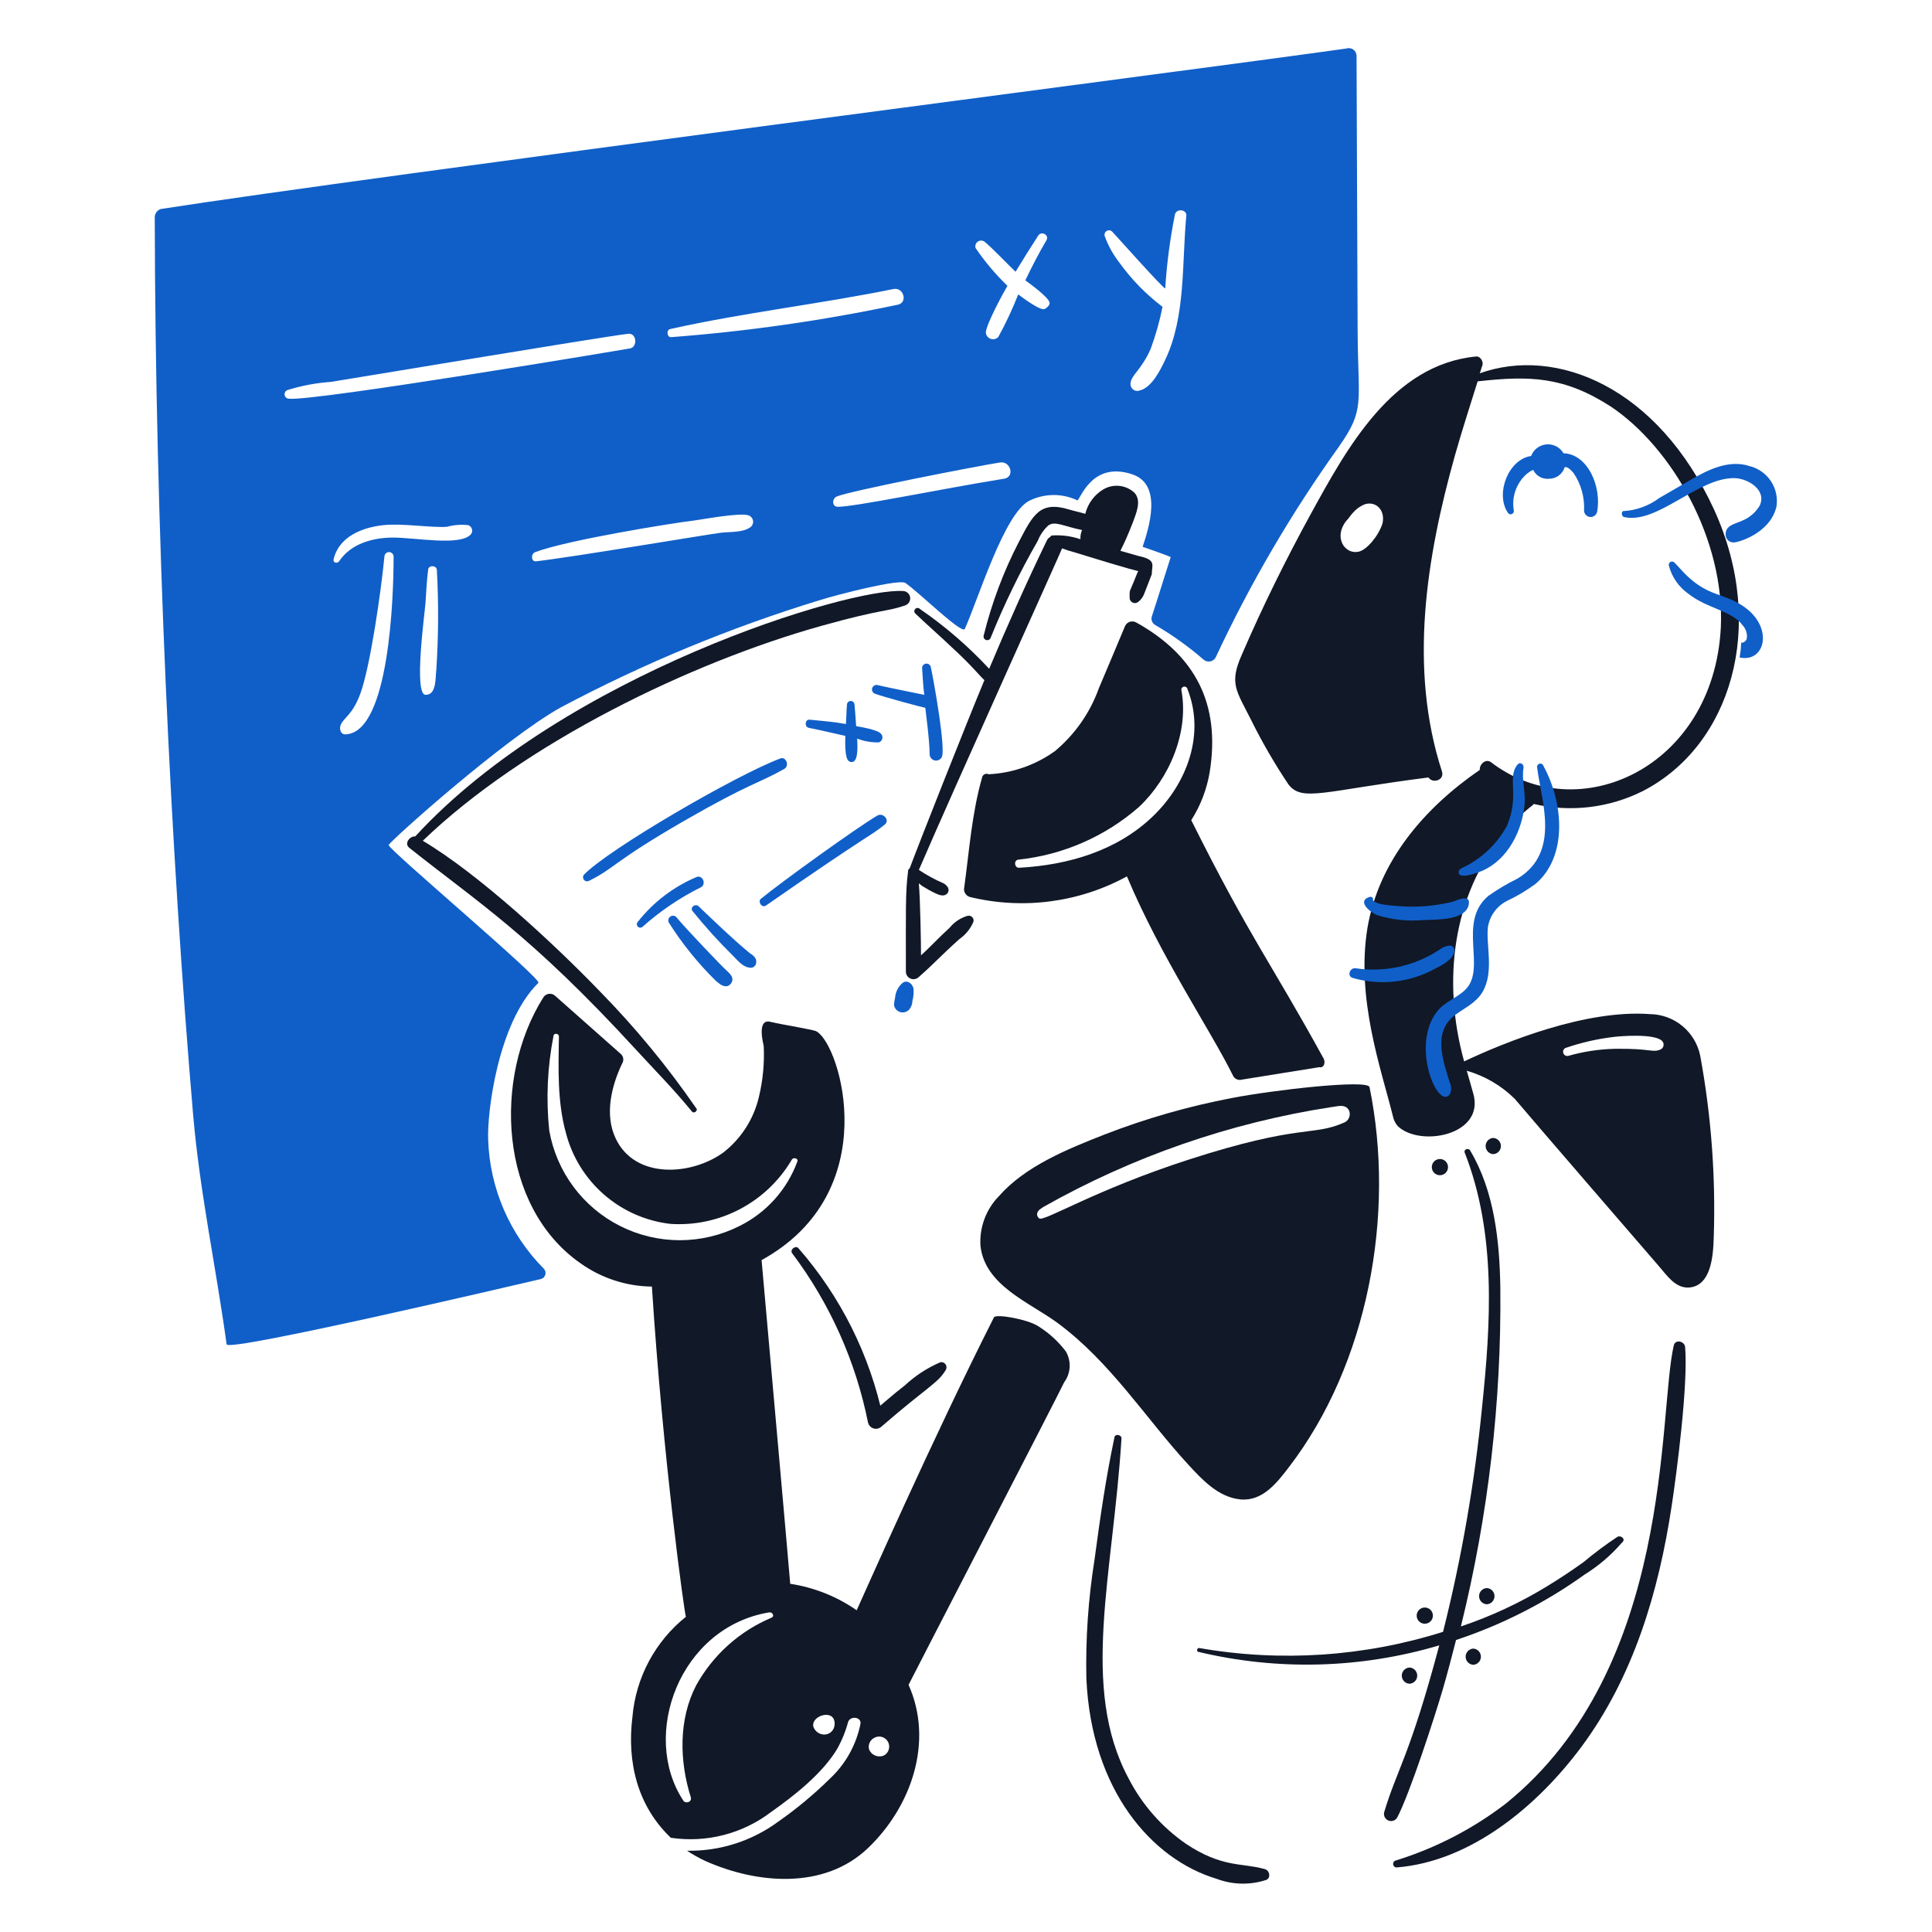
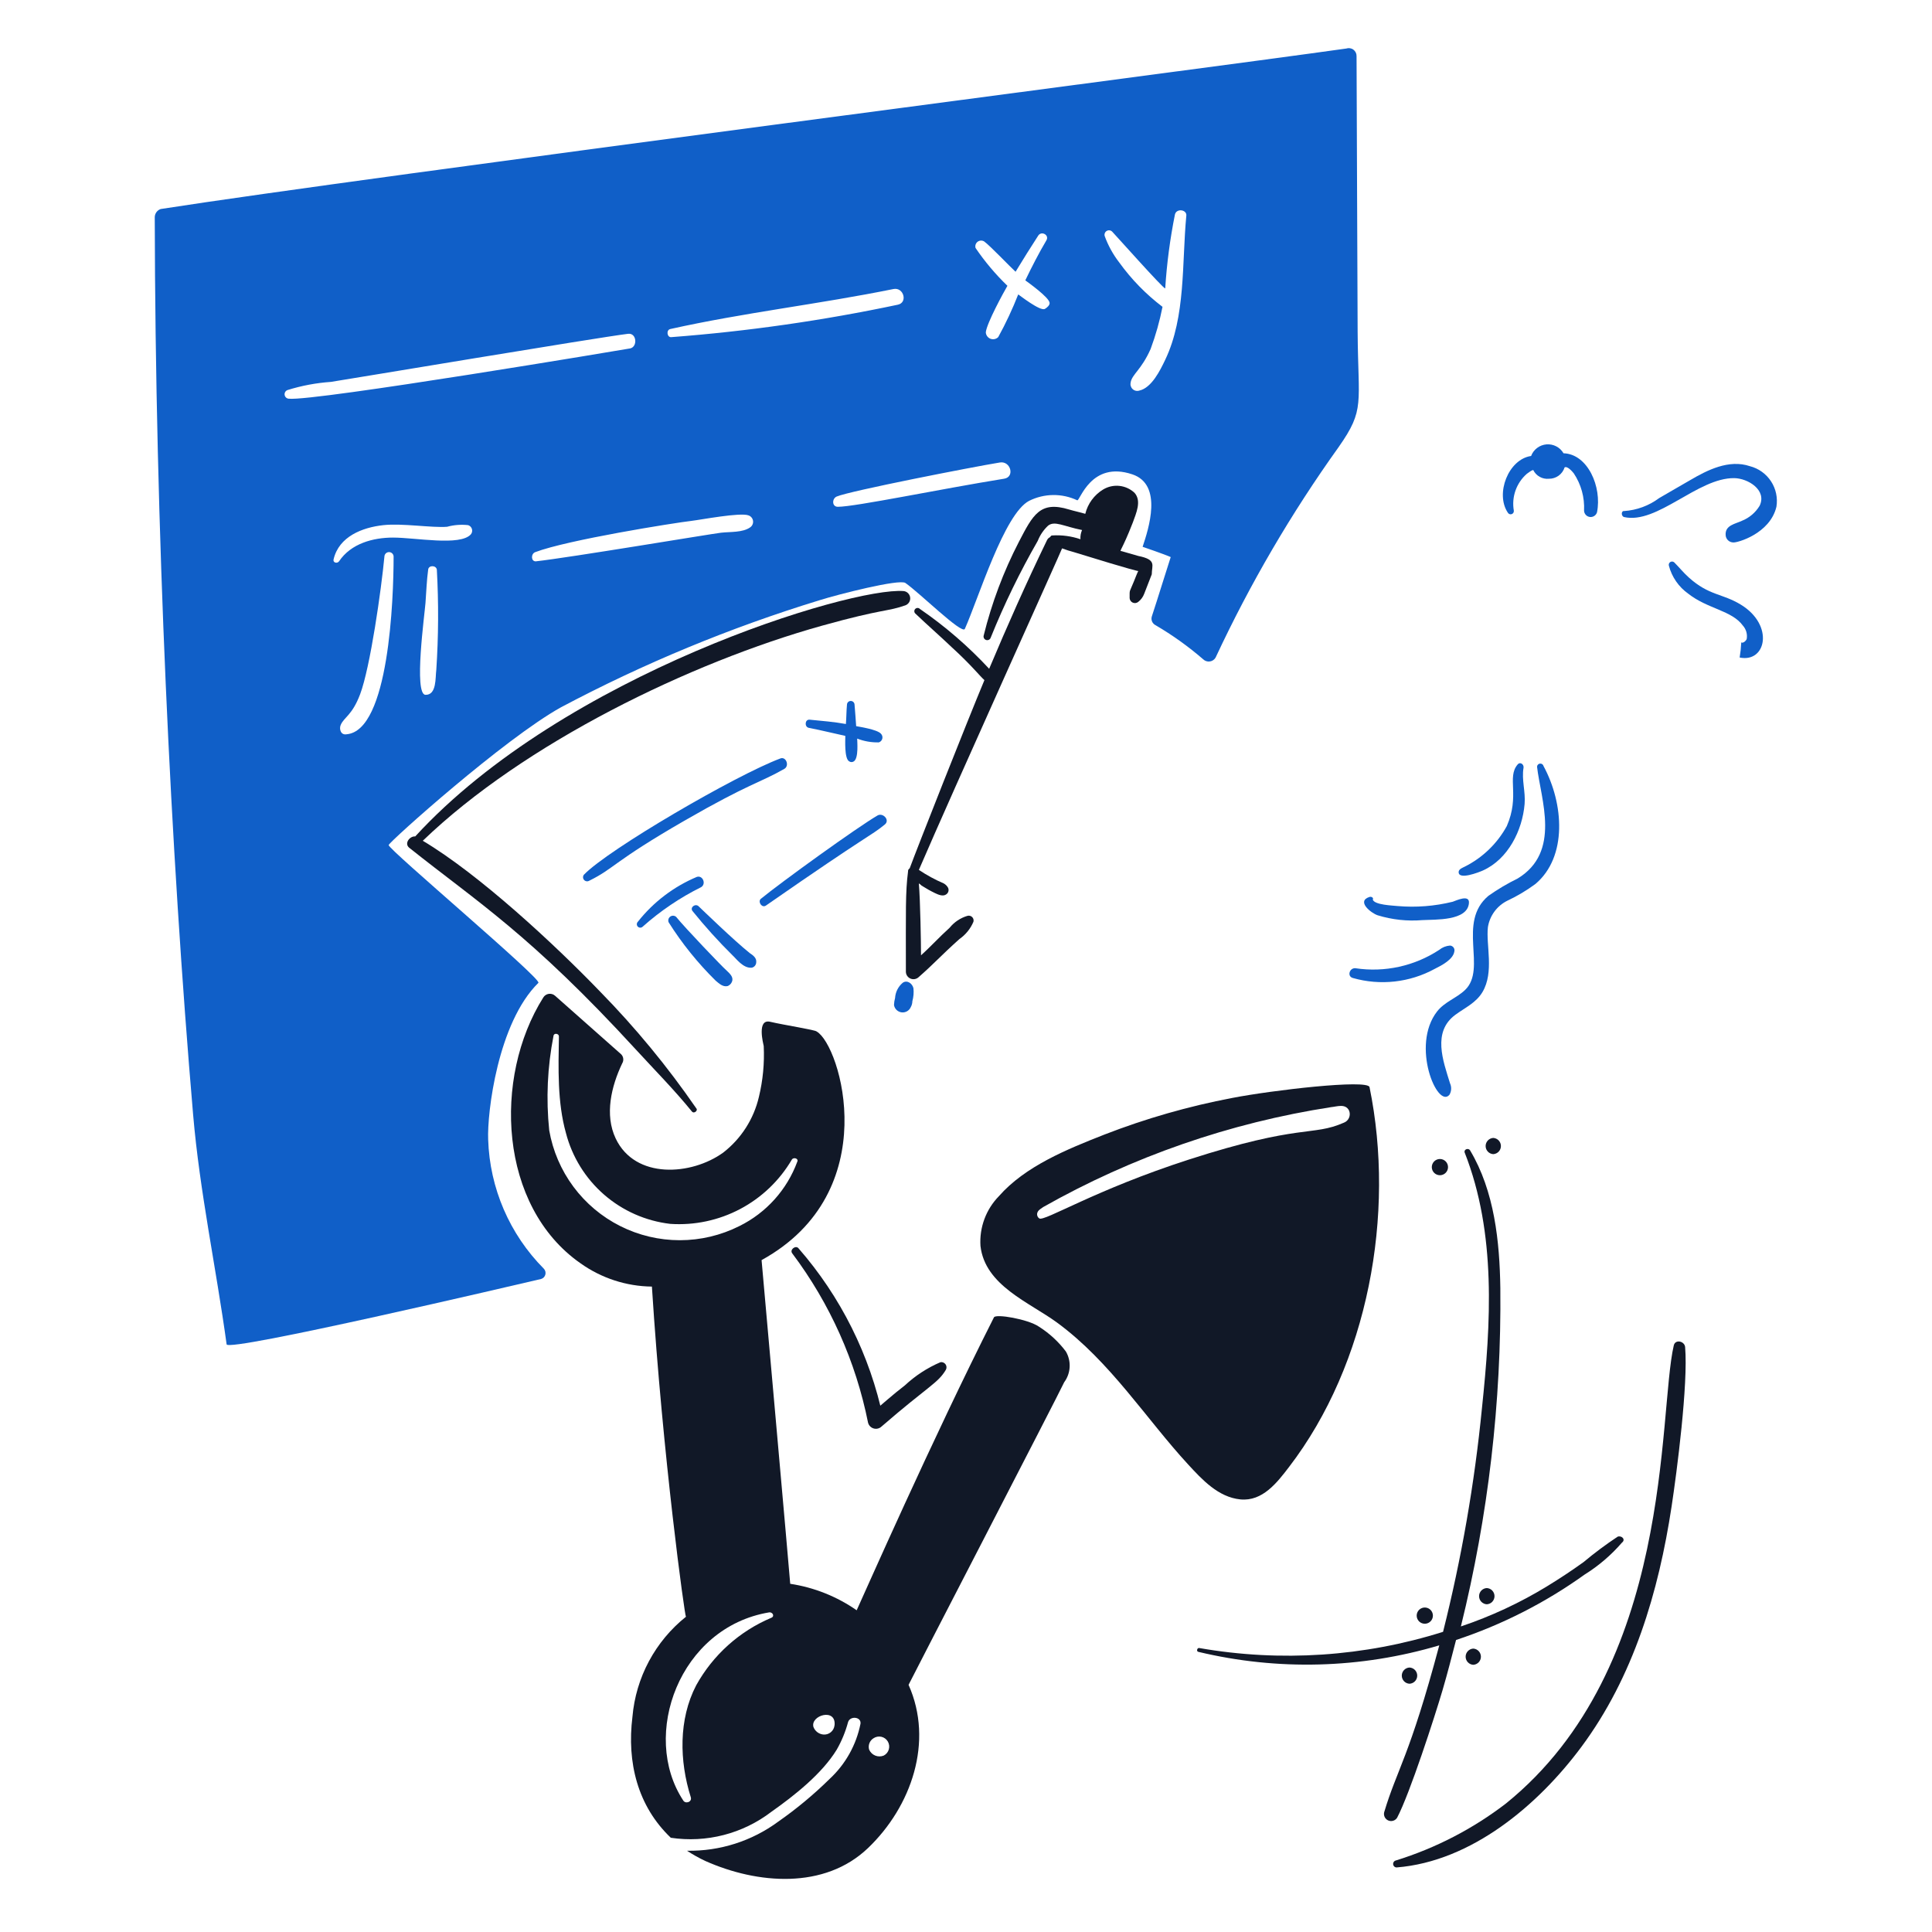
<svg xmlns="http://www.w3.org/2000/svg" width="400" height="400" viewBox="0 0 400 400" fill="none">
-   <path d="M311.4 172.496C313.112 170.376 315.064 168.462 317.218 166.792L317.554 166.456C325.17 168.227 333.165 167.277 340.154 163.77C358.272 154.42 365.918 129.84 354.922 105.594C343.158 79.994 322.152 71.65 306.368 77.288C306.59 76.728 306.702 76.168 306.926 75.61C307.15 74.826 306.478 73.708 305.584 73.81C288.242 75.488 278.844 92.828 271.348 106.478C266.202 115.878 261.392 125.61 257.148 135.454C254.404 141.552 255.984 142.974 259.05 149.104C261.331 153.705 263.909 158.153 266.77 162.418C269.618 166.078 273.994 163.74 295.746 160.964C296.642 162.306 299.104 161.522 298.546 159.732C291.608 138.364 295.3 115.428 301.23 94.284C302.686 89.136 304.362 83.99 305.93 78.956C316.648 77.766 323.788 77.89 333.564 84.214C346.108 92.644 357.164 111.678 356.276 129.972C354.728 159.048 326.722 171.618 308.726 157.83C307.588 156.96 306.266 158.278 306.378 159.398C294.966 167.228 285.456 178.198 283.106 192.178C280.738 206.808 285.922 221.222 288.364 231C288.506 231.784 288.851 232.517 289.364 233.126C293.964 237.586 307.496 235.05 305.026 226.412C304.598 224.84 304.13 223.266 303.672 221.684C307.434 222.764 310.863 224.775 313.642 227.532C317.11 231.67 341.388 259.752 343.514 262.214C345.08 264.014 346.758 266.578 349.442 266.578C354.366 266.466 354.702 259.752 354.812 256.178C355.233 243.58 354.294 230.974 352.012 218.578C351.524 216.17 350.225 214.001 348.333 212.434C346.441 210.866 344.069 209.994 341.612 209.962C328.356 208.98 311.73 215.684 303.132 219.752C298.558 203.256 300.69 185.428 311.4 172.496ZM286.23 108.4C285.36 111.014 282.986 113.84 281.308 114.218C278.396 114.872 276.034 111.218 278.734 107.84C279.42 107.156 279.45 106.79 280.534 105.714C281.144 105.127 281.868 104.67 282.66 104.372C284.902 103.748 286.846 105.616 286.23 108.4ZM324.27 216.922C327.463 215.828 330.764 215.079 334.116 214.686C335.686 214.486 342.436 213.98 344.072 215.468C344.203 215.587 344.304 215.736 344.365 215.901C344.427 216.067 344.447 216.246 344.425 216.421C344.403 216.597 344.339 216.765 344.239 216.91C344.138 217.056 344.004 217.175 343.848 217.258C342.156 218.04 341.848 217.022 334.338 217.146C331.082 217.22 327.85 217.709 324.718 218.602C324.494 218.661 324.255 218.629 324.055 218.513C323.854 218.396 323.708 218.205 323.649 217.981C323.59 217.757 323.622 217.518 323.738 217.318C323.855 217.117 324.046 216.971 324.27 216.912V216.922Z" fill="#111827" />
  <path d="M187.106 122.376C176.194 121.49 116.844 139.534 85.966 173.176C84.848 173.064 83.616 174.632 84.736 175.526C98.86 186.786 109.764 193.448 131.614 217.256C135.522 221.516 139.59 225.62 143.248 230.122C143.7 230.678 144.592 229.9 144.144 229.452C138.213 220.839 131.55 212.754 124.23 205.286C114.83 195.528 99.212 181.024 87.534 174.072C108.518 153.878 142.848 137.174 170.212 129.536C182.986 125.97 183.734 126.672 187.554 125.284C187.857 125.146 188.107 124.913 188.266 124.62C188.425 124.327 188.483 123.99 188.432 123.66C188.381 123.331 188.224 123.027 187.985 122.795C187.745 122.563 187.437 122.416 187.106 122.376Z" fill="#111827" />
-   <path d="M230.738 297.578C228.948 305.978 227.738 314.476 226.6 322.978C225.311 331.079 224.749 339.279 224.92 347.48C225.938 370.668 238.486 384.964 251.884 388.988C255.188 390.24 258.821 390.319 262.176 389.212C263.19 388.776 262.848 387.198 261.842 386.974C257.012 385.622 253.064 386.754 245.506 381.716C240.503 378.244 236.43 373.595 233.648 368.178C223.574 349.378 230.448 326.08 232.194 297.806C232.2 297.018 230.85 296.8 230.738 297.578Z" fill="#111827" />
  <path d="M289.14 386.634C304.69 385.404 318.488 373.682 327.402 361.684C338.186 347.172 343.402 329.592 346.086 311.898C347.168 304.778 349.538 286.56 348.886 278.898C348.78 277.666 346.848 277.214 346.536 278.562C343.246 292.734 346.66 345.286 311.736 373.436C304.917 378.66 297.228 382.638 289.024 385.184C288.848 385.218 288.69 385.317 288.581 385.46C288.473 385.603 288.42 385.782 288.435 385.961C288.449 386.14 288.529 386.308 288.659 386.432C288.789 386.556 288.96 386.628 289.14 386.634Z" fill="#111827" />
  <path d="M336.24 107.048C343.114 108.618 351.512 98.892 359.064 98.992C361.864 99.03 365.864 101.44 364.322 104.698C363.47 106.12 362.172 107.221 360.63 107.83C359.278 108.48 357.162 108.726 357.274 110.74C357.283 111.153 357.45 111.546 357.742 111.838C358.034 112.13 358.427 112.297 358.84 112.306C359.624 112.418 366.46 110.518 367.79 104.922C368.088 103.09 367.692 101.213 366.677 99.659C365.663 98.105 364.105 96.986 362.308 96.522C357.952 95.048 353.482 97.322 349.89 99.432C347.772 100.674 345.628 101.876 343.512 103.124C341.399 104.703 338.873 105.635 336.24 105.808C335.682 105.706 335.57 106.824 336.24 107.048Z" fill="#105FC8" />
  <path d="M360.4 125.172C356.6 122.854 353.826 123.328 349.66 119.572C348.542 118.572 347.646 117.446 346.64 116.44C346.532 116.34 346.395 116.278 346.249 116.263C346.102 116.248 345.955 116.28 345.829 116.356C345.703 116.431 345.605 116.545 345.549 116.681C345.493 116.817 345.483 116.968 345.52 117.11C346.134 119.464 347.561 121.524 349.548 122.928C353.522 126.062 358.57 126.382 360.848 129.528C361.184 129.904 361.429 130.352 361.565 130.837C361.701 131.322 361.724 131.832 361.632 132.328C361.408 132.776 360.848 133.224 360.512 133C360.461 134.05 360.349 135.095 360.176 136.132C365.652 137.276 367.4 129.43 360.4 125.172Z" fill="#105FC8" />
  <path d="M323.71 93.846C323.356 93.236 322.836 92.74 322.21 92.414C321.585 92.088 320.88 91.946 320.177 92.004C319.474 92.063 318.802 92.32 318.24 92.745C317.677 93.17 317.246 93.746 316.998 94.406C312.298 95.076 309.528 102.22 312.186 106.152C312.265 106.287 312.388 106.389 312.534 106.442C312.681 106.496 312.841 106.496 312.988 106.443C313.134 106.389 313.258 106.287 313.336 106.152C313.415 106.018 313.444 105.86 313.418 105.706C313.178 104.315 313.299 102.887 313.769 101.556C314.239 100.225 315.042 99.038 316.102 98.106C316.438 97.882 317.102 97.322 317.446 97.322C317.739 97.917 318.207 98.408 318.787 98.729C319.366 99.051 320.03 99.188 320.69 99.122C321.411 99.13 322.116 98.906 322.7 98.483C323.285 98.06 323.717 97.46 323.934 96.772C324.494 96.438 325.49 97.572 325.836 98.004C327.355 100.283 328.1 102.989 327.962 105.724C327.974 106.049 328.101 106.359 328.321 106.599C328.541 106.839 328.839 106.993 329.162 107.033C329.485 107.073 329.811 106.997 330.083 106.818C330.355 106.64 330.555 106.37 330.646 106.058C331.688 100.836 328.746 94 323.71 93.846Z" fill="#105FC8" />
  <path d="M281.084 68.674C281.028 59.834 280.916 21.796 280.86 11.614C280.866 11.355 280.81 11.098 280.696 10.866C280.582 10.633 280.413 10.431 280.204 10.278C279.996 10.124 279.753 10.023 279.497 9.983C279.241 9.943 278.98 9.965 278.734 10.048C247.072 14.524 75.502 36.684 33.272 43.276C32.919 43.395 32.612 43.62 32.391 43.921C32.171 44.221 32.048 44.582 32.04 44.954C32.156 109.274 35.332 176.43 39.984 230.786C41.354 246.786 44.742 262.44 46.92 278.334C47.15 280.012 106.906 265.996 112.034 264.798C112.245 264.735 112.437 264.618 112.591 264.46C112.744 264.301 112.854 264.106 112.91 263.892C112.967 263.679 112.967 263.454 112.912 263.241C112.856 263.027 112.747 262.831 112.594 262.672C105.506 255.539 101.388 245.983 101.07 235.932C100.836 230.45 103.056 211.732 111.47 203.488C112.27 202.712 80.254 175.742 80.47 174.958C80.582 174.288 104.42 152.932 116.16 146.43C133.246 137.363 151.158 129.945 169.652 124.278C173.568 123.044 186.188 119.832 187.452 120.696C190.312 122.67 199.206 131.442 199.758 130.206C202.598 123.848 207.918 106.362 213.072 103.692C214.615 102.921 216.313 102.511 218.037 102.492C219.762 102.472 221.468 102.844 223.028 103.58C223.59 103.8 225.828 95.318 234.44 98.21C240.814 100.348 237.796 109.508 236.566 113.21C236.566 113.21 241.154 114.778 242.384 115.336C241.042 119.476 239.828 123.51 238.468 127.644C238.364 127.988 238.386 128.358 238.529 128.688C238.673 129.018 238.929 129.286 239.252 129.444C242.742 131.487 246.038 133.846 249.096 136.492C249.274 136.667 249.49 136.8 249.727 136.879C249.965 136.959 250.217 136.984 250.465 136.951C250.713 136.919 250.95 136.83 251.159 136.693C251.368 136.555 251.543 136.371 251.67 136.156C258.807 120.855 267.346 106.249 277.178 92.524C282.638 84.716 281.18 83.76 281.084 68.674ZM234.084 79.19C234.406 77.438 236.284 76.616 238.224 72.254C239.276 69.415 240.099 66.496 240.686 63.526C237.265 60.928 234.248 57.837 231.736 54.352C230.451 52.692 229.432 50.843 228.714 48.87C228.656 48.67 228.667 48.456 228.745 48.263C228.823 48.069 228.964 47.908 229.145 47.805C229.327 47.701 229.537 47.662 229.743 47.693C229.95 47.724 230.139 47.824 230.282 47.976C230.848 48.544 240.788 59.722 241.246 59.722C241.572 54.574 242.245 49.454 243.26 44.396C243.592 43.052 245.832 43.396 245.608 44.73C244.678 54.506 245.524 65.53 241.246 74.49C240.232 76.614 238.446 80.308 235.876 80.868C235.639 80.943 235.386 80.954 235.144 80.898C234.902 80.844 234.678 80.725 234.497 80.555C234.316 80.385 234.183 80.17 234.112 79.932C234.041 79.694 234.035 79.441 234.094 79.2L234.084 79.19ZM216.296 63.974C215.296 64.422 211.15 61.174 210.814 60.954C209.624 63.985 208.241 66.938 206.674 69.792C206.467 69.999 206.205 70.142 205.918 70.203C205.632 70.263 205.334 70.239 205.061 70.133C204.788 70.027 204.552 69.844 204.382 69.606C204.211 69.367 204.114 69.085 204.102 68.792C204.302 66.888 207.794 60.514 208.576 59.172C206.113 56.795 203.901 54.171 201.976 51.34C201.909 51.106 201.914 50.856 201.992 50.625C202.07 50.394 202.217 50.193 202.412 50.047C202.608 49.901 202.843 49.818 203.086 49.81C203.33 49.801 203.571 49.867 203.776 49.998C205.006 50.892 209.146 55.256 210.264 56.262C211.832 53.69 213.372 51.212 214.964 48.766C215.624 47.752 217.306 48.65 216.642 49.766C215.058 52.44 213.622 55.248 212.278 58.044C212.726 58.38 217.314 61.624 217.314 62.744C217.314 63.2 216.866 63.638 216.306 63.974H216.296ZM70.528 150.122C71.212 148.466 72.888 148.162 74.556 143.744C76.674 138.13 78.956 121.944 79.59 115.214C79.601 114.969 79.706 114.738 79.883 114.569C80.061 114.4 80.296 114.306 80.541 114.306C80.786 114.306 81.021 114.4 81.198 114.569C81.376 114.738 81.481 114.969 81.492 115.214C81.492 123.97 80.544 151.29 71.758 152.024C70.528 152.246 70.2 150.908 70.528 150.122ZM88.092 124.836C88.266 122.49 88.344 120.142 88.652 117.9C88.774 117.006 90.24 117 90.442 117.9C90.826 124.833 90.789 131.782 90.33 138.71C90.112 140.276 90.442 143.91 88.092 143.856C85.63 143.8 87.928 127.08 88.092 124.836ZM81.38 111.3C77.24 111.3 72.654 112.53 70.192 116.222C69.744 116.782 68.85 116.446 69.074 115.774C70.192 111.076 75.006 109.2 79.366 108.726C83.302 108.296 89.41 109.314 92.566 109.062C93.986 108.675 95.466 108.561 96.928 108.726C97.114 108.786 97.282 108.891 97.419 109.031C97.555 109.17 97.655 109.342 97.71 109.529C97.766 109.716 97.774 109.915 97.736 110.106C97.697 110.298 97.612 110.477 97.488 110.628C95.284 113.11 86.088 111.3 81.38 111.3ZM59.78 82.546C59.566 82.531 59.364 82.443 59.208 82.295C59.053 82.148 58.953 81.951 58.926 81.738C58.9 81.525 58.948 81.31 59.063 81.129C59.178 80.948 59.352 80.813 59.556 80.746C62.464 79.841 65.468 79.278 68.506 79.068C71.526 78.612 124.106 69.816 130.04 69.11C131.83 68.898 132.04 71.784 130.486 72.132C130.288 72.188 65 83.138 59.788 82.546H59.78ZM110.8 114.32C117.522 111.772 139.442 108.278 143.244 107.83C145.146 107.608 153.314 106.04 154.992 106.712C155.233 106.798 155.446 106.949 155.608 107.148C155.769 107.347 155.873 107.587 155.908 107.841C155.942 108.095 155.907 108.354 155.804 108.589C155.702 108.824 155.537 109.026 155.328 109.174C153.762 110.292 151.19 110.074 149.286 110.292C147.274 110.522 117.96 115.438 110.912 116.222C109.908 116.222 109.91 114.658 110.8 114.32ZM139 69.8C138.104 69.912 137.876 68.322 138.776 68.122C154.022 64.722 169.564 62.974 184.976 59.842C187.104 59.41 188.002 62.664 185.872 63.088C170.413 66.358 154.755 68.6 139 69.8ZM173.232 102.8C175.904 101.65 201.302 96.686 207.02 95.752C209.254 95.388 210.148 98.752 207.916 99.108C194.64 101.252 177.076 104.926 173.456 104.926C172.226 104.922 172.22 103.232 173.232 102.8Z" fill="#105FC8" />
  <path d="M318.228 158.736C318.994 165.508 323.278 176.398 314.2 181.894C312.094 182.923 310.074 184.12 308.16 185.474C301.61 190.976 307.912 200.524 303.348 204.942C301.586 206.648 299.096 207.404 297.53 209.418C292.034 216.484 297.622 229.686 300.104 226.646C300.308 226.292 300.425 225.894 300.444 225.486C300.464 225.077 300.386 224.67 300.216 224.298C298.772 219.628 296.498 213.634 301.334 210.088C303.334 208.62 305.596 207.632 306.934 205.39C309.386 201.264 307.634 195.68 308.054 191.964C308.238 190.795 308.699 189.687 309.4 188.733C310.1 187.779 311.019 187.007 312.08 186.482C314.129 185.52 316.077 184.358 317.898 183.014C324.534 177.414 323.782 166.388 319.576 158.614C319.538 158.454 319.443 158.314 319.31 158.218C319.176 158.122 319.013 158.078 318.849 158.093C318.686 158.107 318.533 158.181 318.419 158.299C318.305 158.417 318.237 158.572 318.228 158.736Z" fill="#105FC8" />
  <path d="M314.2 158.288C311.924 160.968 314.73 164.718 311.962 171.042C309.976 174.664 306.931 177.595 303.236 179.442C302.792 179.674 302.118 179.89 302.006 180.442C301.782 182.344 306.264 180.57 307.04 180.218C312.24 177.864 315.192 171.938 315.654 166.458C315.872 163.884 315.002 161.426 315.432 158.962C315.548 158.29 314.766 157.622 314.2 158.288Z" fill="#105FC8" />
  <path d="M283.546 185.698C280.746 186.594 283.882 189.056 285.224 189.498C288.227 190.421 291.379 190.761 294.51 190.498C297.082 190.35 303.9 190.72 304.132 186.918C304.24 185.118 301.446 186.47 300.776 186.694C297.046 187.614 293.191 187.916 289.364 187.588C288.364 187.476 284.552 187.364 284.216 186.246C284.44 185.922 284 185.586 283.546 185.698Z" fill="#105FC8" />
  <path d="M280.078 202.48C285.774 204.108 291.882 203.424 297.078 200.578C298.42 199.908 300.854 198.672 301.104 196.998C301.14 196.857 301.145 196.71 301.118 196.568C301.091 196.425 301.032 196.29 300.947 196.172C300.861 196.055 300.751 195.958 300.624 195.888C300.496 195.818 300.355 195.777 300.21 195.768C299.39 195.828 298.608 196.14 297.972 196.662C292.856 200.02 286.681 201.373 280.63 200.462C279.4 200.354 278.85 202.132 280.078 202.48Z" fill="#105FC8" />
  <path d="M334.898 318.164C332.453 319.785 330.1 321.54 327.85 323.422C325.38 325.202 322.816 326.89 320.25 328.456C314.648 331.871 308.682 334.648 302.462 336.736C308.123 313.828 310.866 290.296 310.628 266.7C310.486 257.078 309.428 246.658 304.364 238.17C304.03 237.61 303.02 237.946 303.244 238.618C309.844 255.4 308.66 273.976 306.824 291.536C305.286 307.153 302.594 322.635 298.77 337.854C282.462 342.996 265.157 344.147 248.312 341.21C247.864 341.1 247.64 341.884 248.088 341.994C264.55 345.937 281.76 345.474 297.986 340.652C291.812 363.804 289.258 366.228 286.574 375.222C286.496 375.562 286.54 375.918 286.699 376.228C286.859 376.538 287.123 376.782 287.444 376.916C287.766 377.05 288.125 377.066 288.457 376.961C288.789 376.856 289.074 376.637 289.26 376.342C291.902 371.318 297.06 355.378 298.66 349.942C299.682 346.478 300.562 343.004 301.46 339.542C310.964 336.396 319.937 331.831 328.074 326C330.964 324.2 333.567 321.975 335.794 319.4C336.688 318.724 335.682 317.828 334.898 318.164Z" fill="#111827" />
  <path d="M283.546 225.08C283.202 223.404 263.292 225.728 255.128 227.318C246.076 229.036 237.2 231.58 228.612 234.918C220.996 237.918 212.288 241.414 206.796 247.672C205.477 249.026 204.457 250.641 203.803 252.414C203.148 254.187 202.873 256.078 202.996 257.964C203.934 266.174 213.124 269.622 218.884 273.852C229.904 281.944 237.328 293.802 245.958 303.164C248.856 306.308 252.224 309.988 256.81 310.436C261.396 310.884 264.41 306.954 266.88 303.724C283.256 282.382 288.938 251.354 283.546 225.08ZM278.176 232.464C271.65 235.308 269.326 232.594 246.176 240.064C226.644 246.374 216.23 252.956 215.176 252.264C214.964 252.121 214.813 251.905 214.751 251.657C214.688 251.41 214.72 251.148 214.84 250.922C215.064 250.474 215.51 250.252 215.958 249.922C234.425 239.475 254.632 232.461 275.6 229.22C276.83 229.108 278.51 228.436 279.292 229.892C279.4 230.133 279.456 230.393 279.457 230.657C279.459 230.921 279.405 231.182 279.3 231.424C279.195 231.666 279.041 231.883 278.848 232.062C278.654 232.241 278.425 232.378 278.176 232.464Z" fill="#111827" />
-   <path d="M274.036 219.15C262.836 198.766 258.994 194.55 246.636 169.812C248.545 166.815 249.837 163.468 250.436 159.966C252.786 145.636 247.37 135.614 235.22 128.864C235.011 128.748 234.778 128.679 234.539 128.662C234.3 128.645 234.06 128.68 233.837 128.765C233.613 128.851 233.41 128.984 233.243 129.156C233.076 129.328 232.949 129.534 232.87 129.76C231.08 134.01 229.31 138.27 227.5 142.514C225.684 147.567 222.556 152.046 218.438 155.492C214.412 158.393 209.632 160.063 204.676 160.302C204.546 160.237 204.402 160.203 204.256 160.203C204.111 160.203 203.967 160.237 203.837 160.302C203.707 160.368 203.594 160.462 203.506 160.579C203.419 160.695 203.36 160.831 203.334 160.974C201.208 168.358 200.672 176.174 199.642 183.684C199.537 184.099 199.594 184.538 199.802 184.912C200.01 185.287 200.352 185.568 200.76 185.698C211.763 188.389 223.375 186.874 233.318 181.448C240.426 198.328 250.614 213.216 255.358 222.848C255.542 223.14 255.817 223.363 256.14 223.485C256.463 223.606 256.817 223.618 257.148 223.52C262.518 222.624 267.776 221.842 273.148 220.946C274.148 221.164 274.47 219.942 274.036 219.15ZM245.836 142.626C249.544 151.93 245.836 162.088 238.788 168.916C231.288 176.186 221.11 179.098 211.042 179.658C210.042 179.77 209.814 178.11 210.818 177.98C220.106 177.009 228.864 173.177 235.88 167.014C242.138 161.08 246.172 151.576 244.606 142.96C244.562 142.796 244.584 142.621 244.669 142.474C244.754 142.327 244.893 142.219 245.057 142.175C245.221 142.131 245.396 142.153 245.543 142.238C245.69 142.322 245.798 142.462 245.842 142.626H245.836Z" fill="#111827" />
  <path d="M220.67 279.8C219.13 277.759 217.233 276.015 215.07 274.652C212.814 273.112 206.12 271.968 205.784 272.75C192.958 298.098 178.946 329.968 177.366 333.39C173.259 330.534 168.552 328.659 163.606 327.908C163.606 327.43 157.694 261.092 157.676 260.892C183.296 246.794 174.01 216.364 169.088 213.566C168.864 213.232 162.372 212.236 159.466 211.552C156.666 210.894 158.012 216.028 158.122 216.588C158.291 220.123 157.955 223.664 157.122 227.104C156.057 231.679 153.45 235.749 149.738 238.628C143.174 243.378 131.514 244.216 127.474 235.718C125.132 230.792 126.578 224.866 128.816 220.168C128.999 219.872 129.077 219.523 129.036 219.178C128.996 218.832 128.839 218.511 128.592 218.266C124.006 214.238 119.468 210.156 114.944 206.182C114.77 206.019 114.563 205.897 114.336 205.825C114.109 205.752 113.869 205.731 113.633 205.764C113.397 205.796 113.171 205.88 112.972 206.011C112.773 206.141 112.606 206.315 112.482 206.518C102.026 223.118 103.27 249.758 120.202 261.562C124.519 264.634 129.672 266.313 134.97 266.374C137.23 301.824 141.788 334.732 142.018 334.732C138.866 337.252 136.259 340.386 134.355 343.944C132.451 347.502 131.29 351.41 130.942 355.43C129.762 364.888 132.008 373.94 138.886 380.49C142.538 381.036 146.262 380.841 149.836 379.919C153.411 378.996 156.764 377.364 159.696 375.12C164.522 371.72 170.184 367.232 173.232 362.254C174.258 360.461 175.048 358.544 175.582 356.548C175.996 355.194 178.36 355.426 178.156 356.884C177.284 361.264 175.052 365.258 171.778 368.296C168.489 371.534 164.934 374.491 161.15 377.134C155.683 381.171 149.037 383.295 142.242 383.176C143.455 383.977 144.725 384.687 146.042 385.302C156.788 390.082 170.682 391.258 179.718 382.616C188.694 374.03 193.366 360.576 188.108 348.828C188.108 348.716 219.212 288.638 220.33 286.176C221.006 285.264 221.399 284.173 221.459 283.039C221.52 281.905 221.245 280.779 220.67 279.8ZM180.84 359.894C181.075 359.733 181.341 359.623 181.621 359.569C181.901 359.515 182.189 359.519 182.467 359.58C182.746 359.642 183.008 359.76 183.239 359.927C183.47 360.094 183.664 360.307 183.81 360.552C183.955 360.797 184.049 361.069 184.085 361.352C184.122 361.634 184.099 361.922 184.02 362.195C183.941 362.469 183.807 362.724 183.626 362.944C183.444 363.164 183.22 363.344 182.966 363.474C182.402 363.703 181.77 363.703 181.206 363.473C180.642 363.243 180.19 362.802 179.946 362.244C179.818 361.808 179.836 361.343 179.998 360.919C180.159 360.494 180.455 360.134 180.84 359.894ZM114.6 214.452C114.708 213.78 115.728 214.004 115.718 214.564C115.606 221.164 115.382 228.214 117.174 234.59C118.459 239.536 121.209 243.978 125.064 247.333C128.919 250.688 133.698 252.8 138.774 253.39C143.792 253.728 148.805 252.661 153.252 250.309C157.698 247.958 161.401 244.414 163.946 240.076C164.292 239.522 165.402 239.852 165.066 240.524C162.926 246.33 158.641 251.095 153.094 253.838C149.268 255.766 145.043 256.771 140.758 256.773C136.474 256.775 132.248 255.774 128.42 253.849C124.592 251.925 121.268 249.13 118.714 245.69C116.16 242.25 114.447 238.259 113.712 234.038C113.034 227.501 113.334 220.9 114.6 214.452ZM159.688 334.946C153.084 337.734 147.607 342.658 144.136 348.93C140.46 355.988 140.662 364.63 143.018 372.09C143.336 373.102 141.898 373.544 141.45 372.76C132.58 359.262 140.668 336.922 159.24 333.826C159.918 333.716 160.476 334.6 159.696 334.946H159.688ZM172.778 357.21C172.749 357.489 172.666 357.761 172.532 358.008C172.398 358.255 172.217 358.473 171.998 358.65C171.78 358.826 171.529 358.958 171.259 359.038C170.99 359.117 170.707 359.142 170.428 359.112C169.98 359.063 169.555 358.89 169.199 358.614C168.844 358.338 168.572 357.968 168.414 357.546C167.75 355.138 173.156 353.532 172.786 357.21H172.778Z" fill="#111827" />
  <path d="M122 182.342C127.23 179.77 126.912 178.442 141.69 169.924C155.23 162.124 157.338 162.082 162.388 159.184C163.52 158.534 162.724 156.498 161.494 157.058C152.372 160.478 125.916 175.858 120.882 181.112C120.764 181.269 120.704 181.463 120.713 181.66C120.722 181.857 120.8 182.044 120.932 182.19C121.064 182.335 121.244 182.43 121.439 182.458C121.634 182.486 121.832 182.445 122 182.342Z" fill="#105FC8" />
  <path d="M177.26 150.344C177.148 148.89 177.06 147.322 176.924 145.87C176.914 145.669 176.827 145.48 176.681 145.341C176.535 145.203 176.342 145.126 176.141 145.126C175.94 145.126 175.747 145.203 175.601 145.341C175.455 145.48 175.368 145.669 175.358 145.87C175.228 147.21 175.246 148.554 175.134 149.898C172.674 149.45 170.21 149.256 167.638 149.002C166.638 148.902 166.52 150.456 167.414 150.68C169.764 151.128 174.91 152.358 175.014 152.358C175.014 153.142 174.79 157.058 175.798 157.618C175.943 157.725 176.118 157.784 176.298 157.784C176.478 157.784 176.653 157.725 176.798 157.618C177.798 156.946 177.47 153.478 177.47 152.918C178.896 153.472 180.417 153.738 181.946 153.702C182.123 153.647 182.282 153.547 182.41 153.412C182.537 153.277 182.627 153.112 182.672 152.932C182.717 152.752 182.714 152.564 182.665 152.386C182.616 152.207 182.522 152.044 182.392 151.912C181.624 151.016 177.82 150.456 177.26 150.344Z" fill="#105FC8" />
-   <path d="M192.7 138.038C192.636 137.832 192.503 137.656 192.322 137.539C192.141 137.422 191.925 137.373 191.711 137.4C191.498 137.426 191.3 137.527 191.154 137.685C191.007 137.843 190.921 138.047 190.91 138.262C191.022 140.164 191.134 142.062 191.358 143.862C190.91 143.75 183.526 142.296 181.736 141.848C181.5 141.78 181.248 141.807 181.032 141.923C180.816 142.039 180.654 142.235 180.58 142.469C180.507 142.703 180.528 142.956 180.64 143.175C180.751 143.393 180.944 143.56 181.176 143.638C182.976 144.31 190.91 146.438 191.576 146.548C191.576 146.77 192.472 153.26 192.472 156.168C192.478 156.455 192.576 156.733 192.753 156.96C192.929 157.186 193.174 157.35 193.452 157.425C193.729 157.501 194.023 157.485 194.29 157.379C194.557 157.274 194.783 157.085 194.934 156.84C195.944 155.6 193.4 141.278 192.7 138.038Z" fill="#105FC8" />
  <path d="M138.438 190.958C141.207 195.346 144.474 199.4 148.172 203.04C148.848 203.592 149.626 204.382 150.634 204.158C150.893 204.058 151.122 203.891 151.297 203.676C151.472 203.46 151.589 203.202 151.634 202.928C151.746 202.034 150.85 201.362 150.292 200.802C149.732 200.354 141.788 192.076 139.998 189.838C139.831 189.689 139.618 189.602 139.395 189.59C139.172 189.578 138.951 189.643 138.77 189.773C138.588 189.904 138.456 190.092 138.396 190.307C138.336 190.523 138.35 190.752 138.438 190.958Z" fill="#105FC8" />
  <path d="M143.36 188.6C145.983 191.851 148.787 194.951 151.76 197.886C152.308 198.348 153.886 200.57 155.676 200.346C155.927 200.284 156.151 200.141 156.313 199.939C156.474 199.737 156.565 199.487 156.57 199.228C156.682 198.334 155.9 197.774 155.228 197.326C151.97 194.726 145.098 188.07 144.712 187.704C144.032 186.93 142.8 187.832 143.36 188.6Z" fill="#105FC8" />
  <path d="M133.068 191.852C136.713 188.602 140.776 185.855 145.15 183.684C146.274 183.022 145.496 181.136 144.256 181.56C139.47 183.574 135.272 186.769 132.056 190.846C131.923 190.98 131.848 191.162 131.849 191.351C131.849 191.54 131.925 191.722 132.059 191.855C132.193 191.988 132.375 192.063 132.564 192.062C132.753 192.062 132.935 191.986 133.068 191.852Z" fill="#105FC8" />
  <path d="M158.576 187.488C180.444 172.288 180.03 173.272 183.19 170.706C184.302 169.804 182.854 168.246 181.736 168.804C177.536 171.232 161.604 182.732 157.458 186.146C156.898 186.818 157.786 188.038 158.576 187.488Z" fill="#105FC8" />
  <path d="M164.058 259.54C171.831 269.895 177.183 281.861 179.722 294.558C179.797 294.842 179.945 295.102 180.151 295.312C180.357 295.521 180.615 295.673 180.898 295.752C181.181 295.831 181.48 295.835 181.765 295.762C182.05 295.69 182.311 295.544 182.522 295.34C192.332 286.846 194.156 286.418 195.836 283.594C195.931 283.417 195.974 283.218 195.961 283.018C195.949 282.818 195.88 282.626 195.764 282.463C195.648 282.3 195.488 282.172 195.303 282.095C195.118 282.018 194.916 281.994 194.718 282.026C191.996 283.19 189.498 284.818 187.334 286.838C184.858 288.722 182.522 290.866 180.062 292.88C181.009 293.087 181.944 293.349 182.862 293.662C180.124 280.604 174.076 268.468 165.298 258.42C164.72 257.758 163.388 258.756 164.058 259.54Z" fill="#111827" />
  <path d="M186.882 203.488C186.424 203.878 186.049 204.356 185.78 204.894C185.511 205.433 185.353 206.019 185.316 206.62C185.187 207.095 185.112 207.582 185.092 208.074C185.153 208.463 185.339 208.822 185.622 209.096C185.904 209.371 186.268 209.546 186.658 209.597C187.049 209.647 187.445 209.57 187.788 209.376C188.131 209.182 188.402 208.883 188.56 208.522C188.774 208.147 188.89 207.724 188.896 207.292C189.137 206.418 189.213 205.507 189.12 204.606C188.896 203.6 187.776 202.816 186.882 203.488Z" fill="#105FC8" />
  <path d="M235.662 115.102C234.542 114.768 233.312 114.432 232.192 114.102C231.644 114.102 232.25 114.066 234.542 108.172C235.214 106.27 236.418 103.722 234.878 102.018C234.016 101.217 232.917 100.718 231.746 100.597C230.576 100.476 229.397 100.74 228.39 101.348C227.474 101.903 226.677 102.634 226.043 103.498C225.41 104.361 224.952 105.342 224.698 106.382C223.578 106.046 222.46 105.822 221.34 105.488C215.3 103.628 213.844 106.628 210.94 112.2C207.765 118.344 205.324 124.841 203.668 131.556C203.609 131.749 203.629 131.957 203.723 132.135C203.818 132.314 203.979 132.447 204.172 132.506C204.365 132.565 204.573 132.545 204.751 132.451C204.93 132.356 205.063 132.195 205.122 132.002C207.902 125.111 211.154 118.419 214.856 111.976C215.325 110.788 216.051 109.718 216.982 108.844C218.354 107.746 220.182 108.968 224.03 109.738C223.766 110.336 223.651 110.988 223.694 111.64C221.824 111.004 219.848 110.739 217.876 110.858C217.652 110.858 217.54 110.97 217.43 111.194C217.13 111.325 216.89 111.564 216.758 111.864C212.518 120.616 208.572 129.502 204.796 138.464C200.491 133.821 195.685 129.669 190.466 126.084C190.402 126.016 190.325 125.961 190.239 125.925C190.153 125.888 190.06 125.869 189.966 125.87C189.873 125.871 189.781 125.892 189.695 125.93C189.61 125.969 189.534 126.025 189.472 126.094C189.409 126.164 189.362 126.246 189.333 126.335C189.304 126.424 189.294 126.518 189.303 126.611C189.312 126.704 189.341 126.794 189.387 126.876C189.433 126.957 189.495 127.028 189.57 127.084C192.032 129.434 194.606 131.67 197.066 134.02C201.11 137.696 202.99 140.12 203.814 140.808C200.178 149.508 189.906 175.528 188.34 179.78C188.225 179.845 188.131 179.942 188.071 180.059C188.011 180.176 187.986 180.309 188 180.44C187.444 184.76 187.554 188.44 187.554 201.25C187.57 201.54 187.667 201.82 187.833 202.059C188 202.298 188.229 202.485 188.496 202.601C188.762 202.717 189.056 202.757 189.344 202.716C189.632 202.674 189.903 202.554 190.126 202.368C193.392 199.512 194.726 197.928 198.63 194.426C199.918 193.532 200.927 192.29 201.538 190.846C201.585 190.675 201.587 190.495 201.542 190.324C201.497 190.153 201.407 189.997 201.282 189.871C201.157 189.746 201.001 189.656 200.83 189.611C200.659 189.566 200.479 189.567 200.308 189.614C198.856 190.04 197.568 190.899 196.616 192.076C194.454 194.02 192.654 196.032 190.686 197.782C190.686 195.448 190.544 186.56 190.238 182.902C190.446 183.023 190.634 183.174 190.798 183.35C191.7 183.927 192.635 184.45 193.598 184.916C194.278 185.236 195.264 185.682 195.948 185.14C196.152 184.99 196.297 184.774 196.359 184.529C196.42 184.283 196.394 184.024 196.284 183.796C196.075 183.42 195.764 183.11 195.388 182.902C193.59 182.13 191.867 181.193 190.242 180.102C197.418 163.434 219.89 113.75 219.89 113.534C220.697 113.837 221.519 114.099 222.352 114.318C235.222 118.298 235.552 118.196 235.666 118.234C235.566 118.332 234.98 119.834 234.77 120.36C233.8 122.786 233.876 121.906 233.876 123.828C233.887 124.03 233.954 124.225 234.07 124.392C234.185 124.558 234.345 124.689 234.53 124.77C234.716 124.851 234.92 124.879 235.121 124.851C235.321 124.822 235.51 124.739 235.666 124.61C236.224 124.176 236.65 123.595 236.896 122.932C236.996 122.61 238.32 119.332 238.462 118.904C238.458 117.036 239.556 115.882 235.662 115.102Z" fill="#111827" />
  <path d="M298.2 243.316C298.631 243.295 299.037 243.109 299.335 242.797C299.632 242.484 299.798 242.069 299.798 241.638C299.798 241.207 299.632 240.792 299.335 240.479C299.037 240.167 298.631 239.981 298.2 239.96C297.973 239.949 297.746 239.984 297.532 240.063C297.319 240.143 297.124 240.265 296.959 240.421C296.795 240.578 296.664 240.767 296.574 240.976C296.484 241.185 296.438 241.41 296.438 241.638C296.438 241.866 296.484 242.091 296.574 242.3C296.664 242.509 296.795 242.698 296.959 242.855C297.124 243.011 297.319 243.133 297.532 243.213C297.746 243.292 297.973 243.327 298.2 243.316Z" fill="#111827" />
  <path d="M295.07 336.176C295.501 336.155 295.907 335.969 296.205 335.657C296.502 335.344 296.668 334.929 296.668 334.498C296.668 334.067 296.502 333.652 296.205 333.339C295.907 333.027 295.501 332.841 295.07 332.82C294.843 332.809 294.616 332.844 294.402 332.923C294.189 333.003 293.994 333.125 293.829 333.281C293.665 333.438 293.534 333.627 293.444 333.836C293.354 334.045 293.308 334.27 293.308 334.498C293.308 334.725 293.354 334.951 293.444 335.16C293.534 335.369 293.665 335.558 293.829 335.715C293.994 335.871 294.189 335.993 294.402 336.073C294.616 336.152 294.843 336.187 295.07 336.176Z" fill="#111827" />
  <path d="M291.824 348.6C292.255 348.579 292.661 348.393 292.959 348.081C293.256 347.768 293.422 347.353 293.422 346.922C293.422 346.491 293.256 346.076 292.959 345.763C292.661 345.451 292.255 345.265 291.824 345.244C291.393 345.265 290.987 345.451 290.689 345.763C290.392 346.076 290.226 346.491 290.226 346.922C290.226 347.353 290.392 347.768 290.689 348.081C290.987 348.393 291.393 348.579 291.824 348.6Z" fill="#111827" />
  <path d="M307.824 332.148C308.255 332.127 308.661 331.941 308.959 331.629C309.256 331.316 309.422 330.901 309.422 330.47C309.422 330.039 309.256 329.624 308.959 329.311C308.661 328.999 308.255 328.813 307.824 328.792C307.393 328.813 306.987 328.999 306.689 329.311C306.392 329.624 306.226 330.039 306.226 330.47C306.226 330.901 306.392 331.316 306.689 331.629C306.987 331.941 307.393 332.127 307.824 332.148Z" fill="#111827" />
  <path d="M305.026 344.68C305.454 344.654 305.856 344.466 306.15 344.154C306.444 343.842 306.608 343.43 306.608 343.001C306.608 342.572 306.444 342.16 306.15 341.848C305.856 341.536 305.454 341.348 305.026 341.322C304.598 341.348 304.196 341.536 303.902 341.848C303.608 342.16 303.444 342.572 303.444 343.001C303.444 343.43 303.608 343.842 303.902 344.154C304.196 344.466 304.598 344.654 305.026 344.68Z" fill="#111827" />
  <path d="M309.166 238.954C309.594 238.928 309.996 238.74 310.29 238.428C310.584 238.116 310.748 237.704 310.748 237.275C310.748 236.846 310.584 236.434 310.29 236.122C309.996 235.81 309.594 235.622 309.166 235.596C308.738 235.622 308.336 235.81 308.042 236.122C307.748 236.434 307.584 236.846 307.584 237.275C307.584 237.704 307.748 238.116 308.042 238.428C308.336 238.74 308.738 238.928 309.166 238.954Z" fill="#111827" />
</svg>